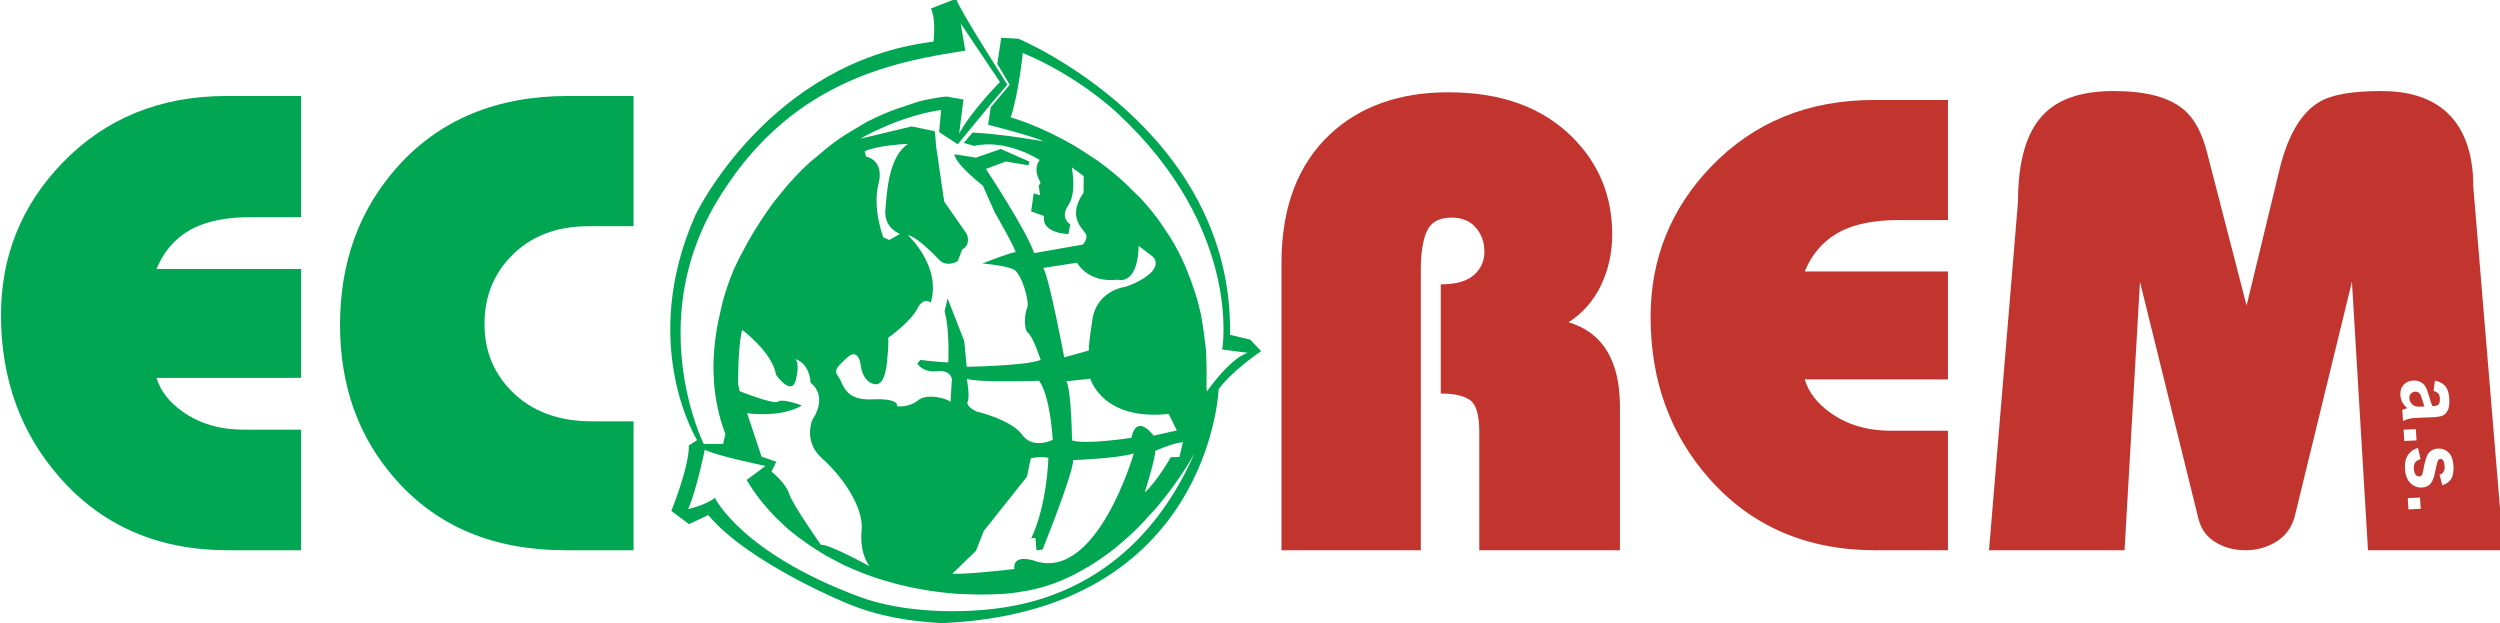
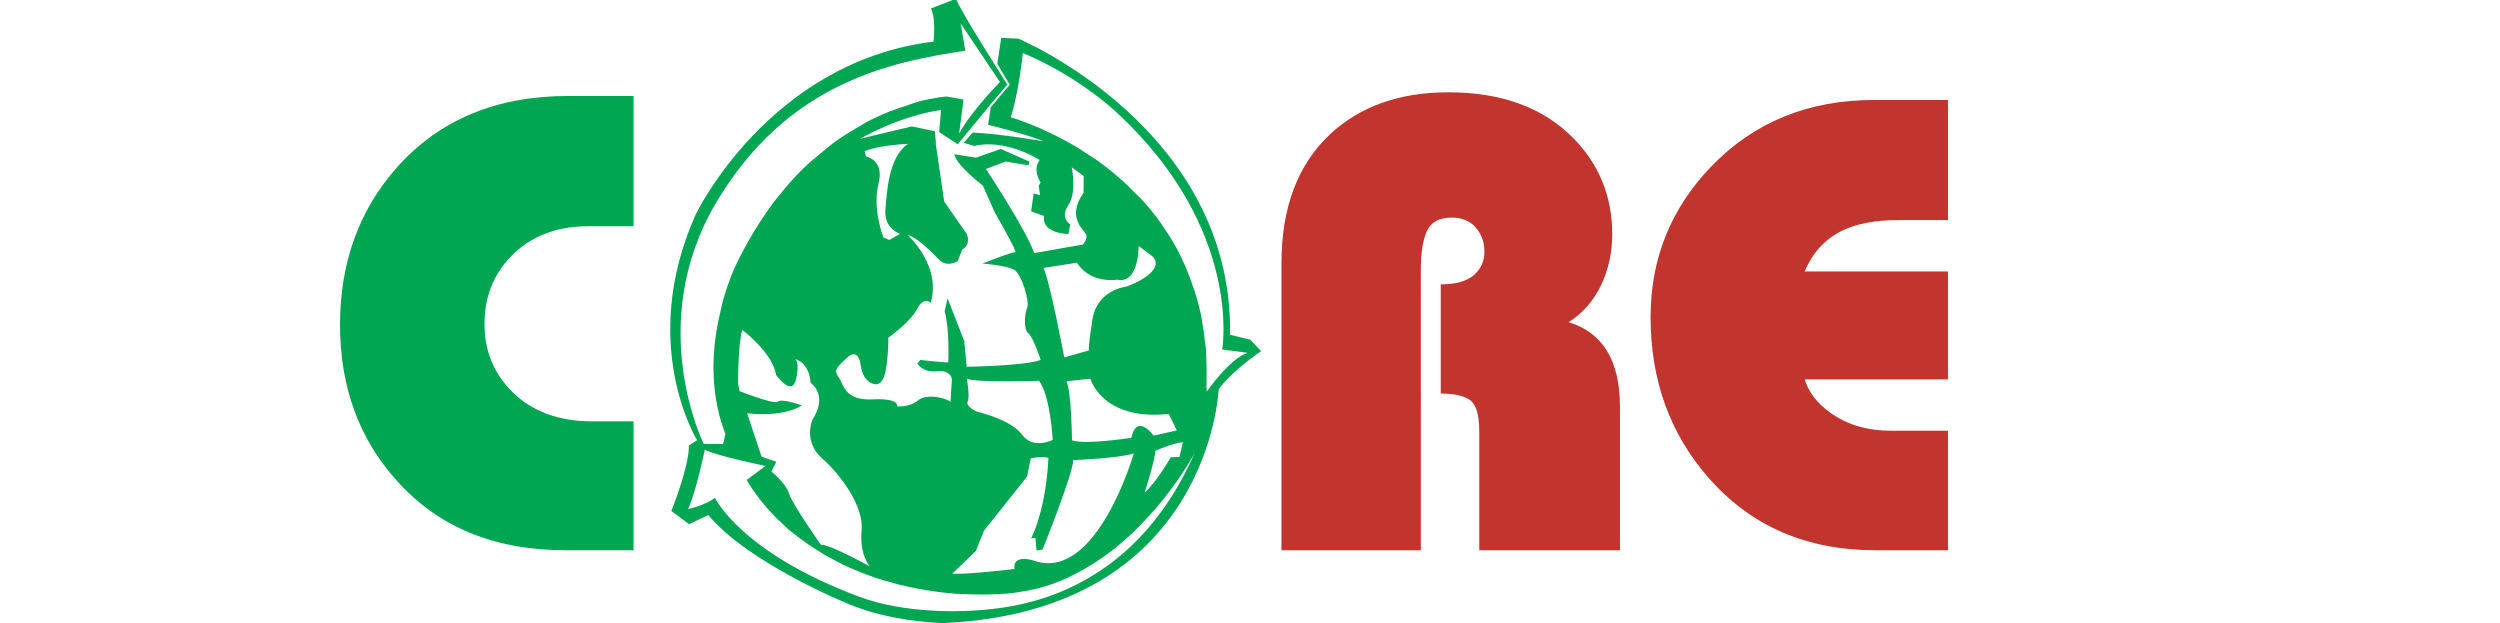
<svg xmlns="http://www.w3.org/2000/svg" version="1.1" id="Vrstva_1" x="0px" y="0px" viewBox="0 0 5010.6 1249.1" width="5011" height="1249" style="enable-background:new 0 0 5010.6 1249.1;" xml:space="preserve">
  <style type="text/css">
	.st0{fill-rule:evenodd;clip-rule:evenodd;fill:#00A651;}
	.st1{fill:#00A651;}
	.st2{fill:#C1352E;}
</style>
  <path class="st0" d="M2315.8,1020c50.9-59.6,78.5-111.8,78.5-111.8c-95.7,218.1-255,287.5-370.7,307.6c-92.1,16-214.3,12.8-301-19.4  c-237.5-88.3-289.8-198.3-289.8-198.3c-20.5,15.4-53.8,22.3-53.8,22.3c17.4-39.3,33.4-119.1,33.4-119.1  c20.1,11.8,121.7,32.7,121.7,32.7l-37.7,28.1c15.6,26.9,35.6,52,58.6,75.5l24.9,23.5c23.6,19.4,48.4,36.8,76.1,53.1l34.8,18.4  c25.9,11.6,52.6,22.8,81.4,31l27.7,7.8c37.4,9.4,77,15.8,118.2,19l27.1,1c24.6,0.9,50.3,0.3,75.2-1.7c6.5-0.6,12.5-1.3,17.9-2.2  l21.5-3.6c37.8-6.9,72.5-20.7,103.8-37.9l18.4-10.5c19.4-11.5,37.3-24.6,53.9-37.5l12.8-10.9c21.2-17.6,39.6-36.7,55.9-55.1  L2315.8,1020z M1487.5,661.2c0,0,61,45.8,67.7,90.2c0,0,31.4,44.7,39.9,9.5c8.4-34.6-1.2-41-1.2-41s27.6,6,30.6,47.5  c0,0,36.4,23.7,3.4,74.4c0,0-18.4,42.7,18.8,76.3c37,32.3,85,96.3,80,145.2c-4.4,49.1,16.3,71.9,16.3,71.9s-84.5-46.4-97.7-42.9  c0,0-56.1-79.6-63.6-101.7c-6.7-22.5-35.7-45.3-35.7-45.3l9.7-19.7l-29.5-10.2l-29-87.1c0,0,67.2,10,109.9-15.5  c0,0-40.2-15-48.2-7.6c-8.2,6.2-76.7-21.1-76.7-21.1l-3.2-14.9C1479.1,769.2,1478.7,690.9,1487.5,661.2z M2315.2,904  c0,0,34-15.8,55.6-17.6l-6.9,29.6l-17.4,0.5c0,0-28.1,49.6-52.3,70.7C2294.3,987.2,2316.7,915.9,2315.2,904z M2065.8,918.7  c0,0,21.2-4.9,35.4-0.9c0,0-2.5,94.5-34.5,161.3l8.5-0.6l2.2,24.9l12.1-2c0,0,59.9-148,61.5-179.1c0,0,91-3.3,121.4-13.5  c0,0-75.2,261.9-202.1,214.4c0,0-41.5-13-37.1,17.4c0,0-93.3,11.1-124.7,9.5l47.5-46l15.7-39.8l86.6-108.9L2065.8,918.7z   M2137.1,764.3l48.1-5.2c0,0,23.9,85,157.1,70.6l16.3,33.1l-46.5,10.5c0,0-33.4-46.5-44.7,4.3c0,0-92.3,14.4-118.9,5.1  C2148.5,882.7,2147.3,781.7,2137.1,764.3z M1937.6,759.2c0,0,6.6,35.8,1.8,45.4c-4.9,10.1,17.6,20.2,17.6,20.2s69.3,16,91.5,46.6  s61.4,10.2,61.4,10.2s-4.9-88.7-27.4-118.2C2082.5,763.3,1958.2,767.5,1937.6,759.2z M2091,537.1l67.6-10.5c0,0,21,41.1,81.8,34.1  c0,0,39.5,13,41.8-67.6l27.1,20.4c0,0,16.3,11.9-1,31.3c-17.8,19.2-52.3,30-52.3,30s-56.8,6.3-66.5,64.8  c-9.1,58.7-7.2,62.9-7.2,62.9l-49.4,13.9C2132.9,716.4,2103.5,559.4,2091,537.1z M1732.9,303.2l2.6,10.5c0,0,37.7,6.4,25.1,55  c-12.7,49.2,9.7,107.1,9.7,107.1l11.9,5.2l21.5-12.1c0,0-31.9-10.9-29.4-47.2c3.2-36.7,6-106.3,45.3-133.3  C1819.6,288.4,1760.9,290.6,1732.9,303.2z M1430.7,764.6c2.6,34.1,9.2,69.9,23,105.4l-4.6,19.9l-38.9-0.1  c0,0-118.7-238.7,23.7-481.5c142.9-242.7,350.4-283.9,500.7-306.7l-9.3-54.8l78.7,117.6c0,0-58.4,59.2-81.8,103.6l8.8-68.5l-34-6  c0,0-22.8,1.4-57.3,10.4l-41.1,13.8c-19.2,6.7-38.9,15-61.6,26.8l-33.3,19.7c-17.9,10.7-36.4,23.6-54.4,39.2l-27.1,22.6  c-19.3,17.6-37.8,37.2-56.1,59.9l-17.1,21.2c-17.4,24.2-34.7,50.2-50.9,79l-11.5,21.6c-5.3,9.4-9.5,19.1-14.3,28.7  c0,0-12.3,26.2-24.1,68.4l-5.9,26.2c-7.4,31.3-12.4,67.5-12.6,106.8L1430.7,764.6z M2262.4,374.6l23.8,23.1  c13.5,14.7,27.2,30.8,39.3,48.2l18.1,27c12.2,19.2,22.8,39.2,32.2,61.3l10.2,25.9c6,16.3,11.9,33.1,16.2,50.7l4.9,20.2  c2.7,16.5,5.9,33.8,7.6,51.9l2.2,16.4c1.4,25.3,1.7,50.2,1.1,77.9l0.9,7.5c0,0,45-65.5,81.7-77.5l-51-6.6  c0,0,41.9-239.8-210.2-473.9c0,0-75.3-72.9-189.5-120.5c0,0-8.4,81.9-24.3,129c0,0,62.5,17.1,138.7,63.6l35.8,23.5  c21,15.1,42.6,32.7,63.9,53.3L2262.4,374.6z M1916.2-2.6l-50.5,19.6c10.7,21.9,5.2,66.4,5.2,66.4  C1539.8,124.1,1394,430.3,1394,430.3c-116.1,260,3,452.1,3,452.1l-16.5,10.5c0.6,43.2-35.2,131.3-35.2,131.3l35.5,26.5l38.6-18.2  c81,97,279.7,177.6,279.7,177.6c62.5,26,125.5,35.5,188.8,39c537.6-22.7,554.5-468.6,554.5-468.6c26.4-37.4,85.2-76.5,85.2-76.5  l-21.8-23.2l-40.5-9.7c6.7-413.6-424.2-593.5-424.2-593.5l-34.5-1.9l-7.9,52.5l25,41.6l-38.1,45.2l-5.3,35.1  c0,0,92.1,23.1,110.7,33.2c0,0-81.7-14.8-141.8-17.6l-17.8,20.8c12,2.9,21,6,21,6c64.5-15.1,131.4,28.2,131.4,28.2  c-15.5,19.9,1.8,45.4,1.8,45.4l-3.8,6.2l2.7,19l-12.9-3.7l-5,36.2l26,9.2c-6,35.3,48.6,36.2,48.6,36.2l3.9-19.5  c0,0-22-11.7-3.8-38.7c17.5-26.6,6.5-75.8,6.5-75.8l24.1,17.8l-0.3,33.3c-36.7,52.7,4.9,76,5.8,85.9c1,9.4-7.2,18-7.2,18l-97.6,17.2  c-15.2-45.6-96.7-168.7-96.7-168.7l39.5-14.9l45.6,7.5l2.2-7.3l-57.5-25.4l-49.8,17.4l-43.3-6.8c3.2,21.5,57.2,62.9,57.2,62.9  l23.7,53.4c0,0,47.1,81.9,41.3,80.2c-5.3-1.5-66,22.5-66,22.5s44.9,3.6,62.3,11.6c16.7,8.4,32.8,65.7,27.6,77  c-5.4,11.8-7.5,44.6,2.1,50.9c9.4,6.9,24.9,53.8,24.9,53.8c-30.4,12-148.3,13.7-148.3,13.7l-5-51.8l-33.4-85.3l-5.9,26.2  c10.5,35.7,7.3,102.2,7.3,102.2c-12.8,0-56-5-56-5l-6,7.4c0,0,10.6,18.2,38.9,15.3c28.5-3.4,30.4,15.9,30.4,15.9l-2.8,45.9  c-4.4-6.7-46.2-18.6-64.6-3.8c-18.6,15.3-42.5,12.2-42.5,12.2s6.7-16.3-48.8-13.9c-55.8,3-58.3-29.3-67.5-43.4  c-10-13.7-9-17.1,15.7-39.8c24.8-23.3,28.1,17.1,28.1,17.1s3,30.6,27.1,35.6c24,5,25.4-46.8,27-65.1c1.6-18.3,0.6-27.7,0.6-27.7  s44.5-31.7,57.9-57.6c13.6-26.5,27.4-12.8,27.4-12.8c21.9-73.8-45.9-135.5-45.9-135.5c15.2,2.5,45.6,31.1,61.6,48.4  c16.4,18,38.5,3.6,38.5,3.6l8.7-23c19-10.4,9.3-31.3,9.3-31.3l-45.2-65l-17.1-116.5c0.2-0.2,0.3-0.3,0.5-0.4l-2.2-24.1l-46.3-9.6  l-103.1,24.7c0,0,75.9-45.2,162-57.7l-3.8,41.9l0,0l-0.2,2.5l37.3,24.4l99.3-120.6l0,0l-31.7,38.6l31.8-37.5l-21.1-33.7  C2021.1,172.8,1920.5,15.9,1916.2-2.6z" />
-   <path class="st1" d="M603,1103H456.2c-139.4,0-252-48.9-337.7-146.8C40.6,867.1,1.6,758.8,1.6,631.5c0-117.8,40.7-219.1,122.1-304  c86.6-90.1,196.6-135.1,329.9-135.1H603v242.9H501.7c-45,0-82.3,6.9-111.7,20.8c-35.5,17.3-61.1,45-76.6,83.1H603v218.2H313.3  c7.8,26,25.1,48.5,52,67.5c33.8,24.2,74.9,36.4,123.4,36.4H603V1103z" />
  <path class="st1" d="M1269.6,1103h-136.4c-142.9,0-255.9-46.8-339-140.3c-75.3-84-113-187.9-113-311.7  c0-124.7,38.1-229.9,114.3-315.7c84.9-95.3,199.2-142.9,342.9-142.9h131.2v261.1h-90.9c-64.1,0-115.6,20.1-154.6,60.2  c-35.5,36.6-53.3,81.8-53.3,136c0,53.3,18.2,98.1,54.6,134.7c39.8,40.1,93.5,60.2,161.1,60.2h83.1V1103z" />
  <path class="st2" d="M3904.4,1103h-145.5c-138.2,0-249.8-48.5-334.7-145.5c-77.3-88.4-115.9-195.7-115.9-321.9  c0-116.7,40.3-217.2,121-301.3c85.8-89.3,194.8-133.9,327-133.9h148.1v240.8H3804c-44.6,0-81.6,6.9-110.7,20.6  c-35.2,17.2-60.5,44.6-76,82.4h287.1v216.3h-287.1c7.7,25.8,24.9,48.1,51.5,67c33.5,24,74.2,36,122.3,36h113.3V1103z" />
-   <path class="st2" d="M4877.8,783.7l2.8-20.7c9.2,1.9,16,5.5,20.7,11c4.7,5.4,7.3,13.7,8,24.8c0.6,10.1-0.3,17.6-2.5,22.7  c-2.3,5-5.4,8.7-9.3,10.9c-3.9,2.2-11.2,3.5-21.9,4l-28.8,1.1c-8.2,0.4-14.2,1-18.1,1.9c-3.8,0.9-7.9,2.5-12.2,4.6l-1.4-22.4  c1.6-0.6,4-1.5,7.2-2.5c1.5-0.4,2.4-0.8,2.9-0.9c-4.3-3.7-7.6-7.7-10-11.9c-2.3-4.3-3.6-8.9-3.9-13.9c-0.6-8.8,1.6-15.8,6.5-21.1  c4.9-5.3,11.3-8.1,19.3-8.5c5.2-0.2,10,0.7,14.3,2.8c4.3,2.1,7.6,5.2,10,9.2c2.5,4,4.7,10,6.9,17.7c2.8,10.4,5.3,17.7,7.4,21.6  l2.4-0.1c4.8-0.2,8.1-1.4,10-3.7c1.9-2.2,2.6-6.3,2.3-12.3c-0.3-4-1.3-7.1-3.2-9.3C4885.4,786.6,4882.3,784.9,4877.8,783.7   M4859.7,814.8c-1.2-2.8-2.8-7.3-4.6-13.6c-1.9-6.2-3.5-10.2-5-12.1c-2.5-2.8-5.4-4.2-9-4c-3.5,0.2-6.4,1.5-8.7,4  c-2.4,2.5-3.4,5.5-3.2,9.2c0.3,4.1,1.9,7.9,5.1,11.4c2.4,2.6,5.2,4.3,8.5,5c2.1,0.5,6.2,0.6,12.1,0.3L4859.7,814.8z M4817.7,861.3  l24.6-1.1l1.4,22.6l-24.6,1.1L4817.7,861.3z M4846.6,897.9l5.2,22.5c-4.7,1.2-8.3,3.3-10.6,6.4c-2.3,3-3.3,7.2-3,12.5  c0.3,5.8,1.8,10.2,4.3,13c1.7,1.9,4,2.8,6.7,2.7c1.9-0.1,3.4-0.7,4.6-1.8c1.1-1.2,2-3.8,2.8-7.7c3.3-18.4,6.5-30.1,9.9-35.2  c4.6-7,11.4-10.7,20.4-11.1c8-0.4,15,2.2,20.9,7.8c5.9,5.6,9.2,14.5,9.9,26.8c0.7,11.7-0.9,20.5-4.6,26.3c-3.8,5.9-9.7,10-17.7,12.5  l-5.6-21.1c3.6-1.1,6.3-2.9,8-5.6c1.8-2.6,2.5-6.3,2.2-11c-0.4-5.9-1.5-10.2-3.5-12.7c-1.4-1.6-3.1-2.4-5.1-2.3  c-1.8,0.1-3.2,0.9-4.3,2.4c-1.5,2.1-3.4,9.2-5.7,21.4c-2.2,12.1-5.4,20.7-9.4,25.7c-4.1,4.9-10.1,7.6-17.9,7.9  c-8.5,0.4-16.1-2.5-22.6-8.8c-6.5-6.3-10.2-15.8-11-28.6c-0.7-11.6,1.3-20.9,6-28C4831.1,905.1,4837.9,900.3,4846.6,897.9z   M4826.1,998.5l24.6-1.1l1.4,22.6l-24.6,1.1L4826.1,998.5z M3986.7,1103h271.7l30.9-538.2l117.2,475.1c5.2,20.6,16.5,36.3,34.1,47  c17.6,10.7,37.6,16.1,59.9,16.1c24,0,45.5-6.2,64.4-18.7c18.9-12.4,30.9-30.7,36-54.7l113.3-464.8l32.2,538.2H5018l-60.5-728.3  c0-70.4-19.7-122.1-59.2-154.9c-30.9-24.9-72.5-37.3-124.9-37.3c-57.5,0-98.3,6.9-122.3,20.6c-36.9,20.6-64,64.8-81.1,132.6  L4503,612.5l-78.5-303.9c-10.3-42.1-26.6-72.1-48.9-90.1c-29.2-24-75.5-36-139-36c-64.4,0-111.6,15.9-141.6,47.9  c-33.5,35.2-50.2,93.3-50.2,174.2L3986.7,1103z" />
  <path class="st2" d="M2568.4,1103V527.5c0-111.6,32.6-197.8,97.8-258.8c60.1-55.8,139.1-83.7,236.9-83.7  c105.6,0,188.4,30.1,248.5,90.1c53.2,53.2,79.8,118,79.8,194.4c0,36.9-7.5,71-22.5,102.4c-15,31.3-36.7,56-65,74  c68.7,20.6,103,77.3,103,170V1103h-282V866.1c0-33.5-6-54.7-18-63.7c-12-9-31.8-13.5-59.2-13.5V570c30,0,52.2-6.2,66.3-18.6  c14.2-12.4,21.2-28.1,21.2-47c0-18.9-5.8-35-17.4-48.3c-11.6-13.3-27.7-19.9-48.3-19.9c-24.9,0-41.4,9-49.6,27  c-8.2,18-12.2,44.2-12.2,78.5V1103H2568.4z" />
</svg>